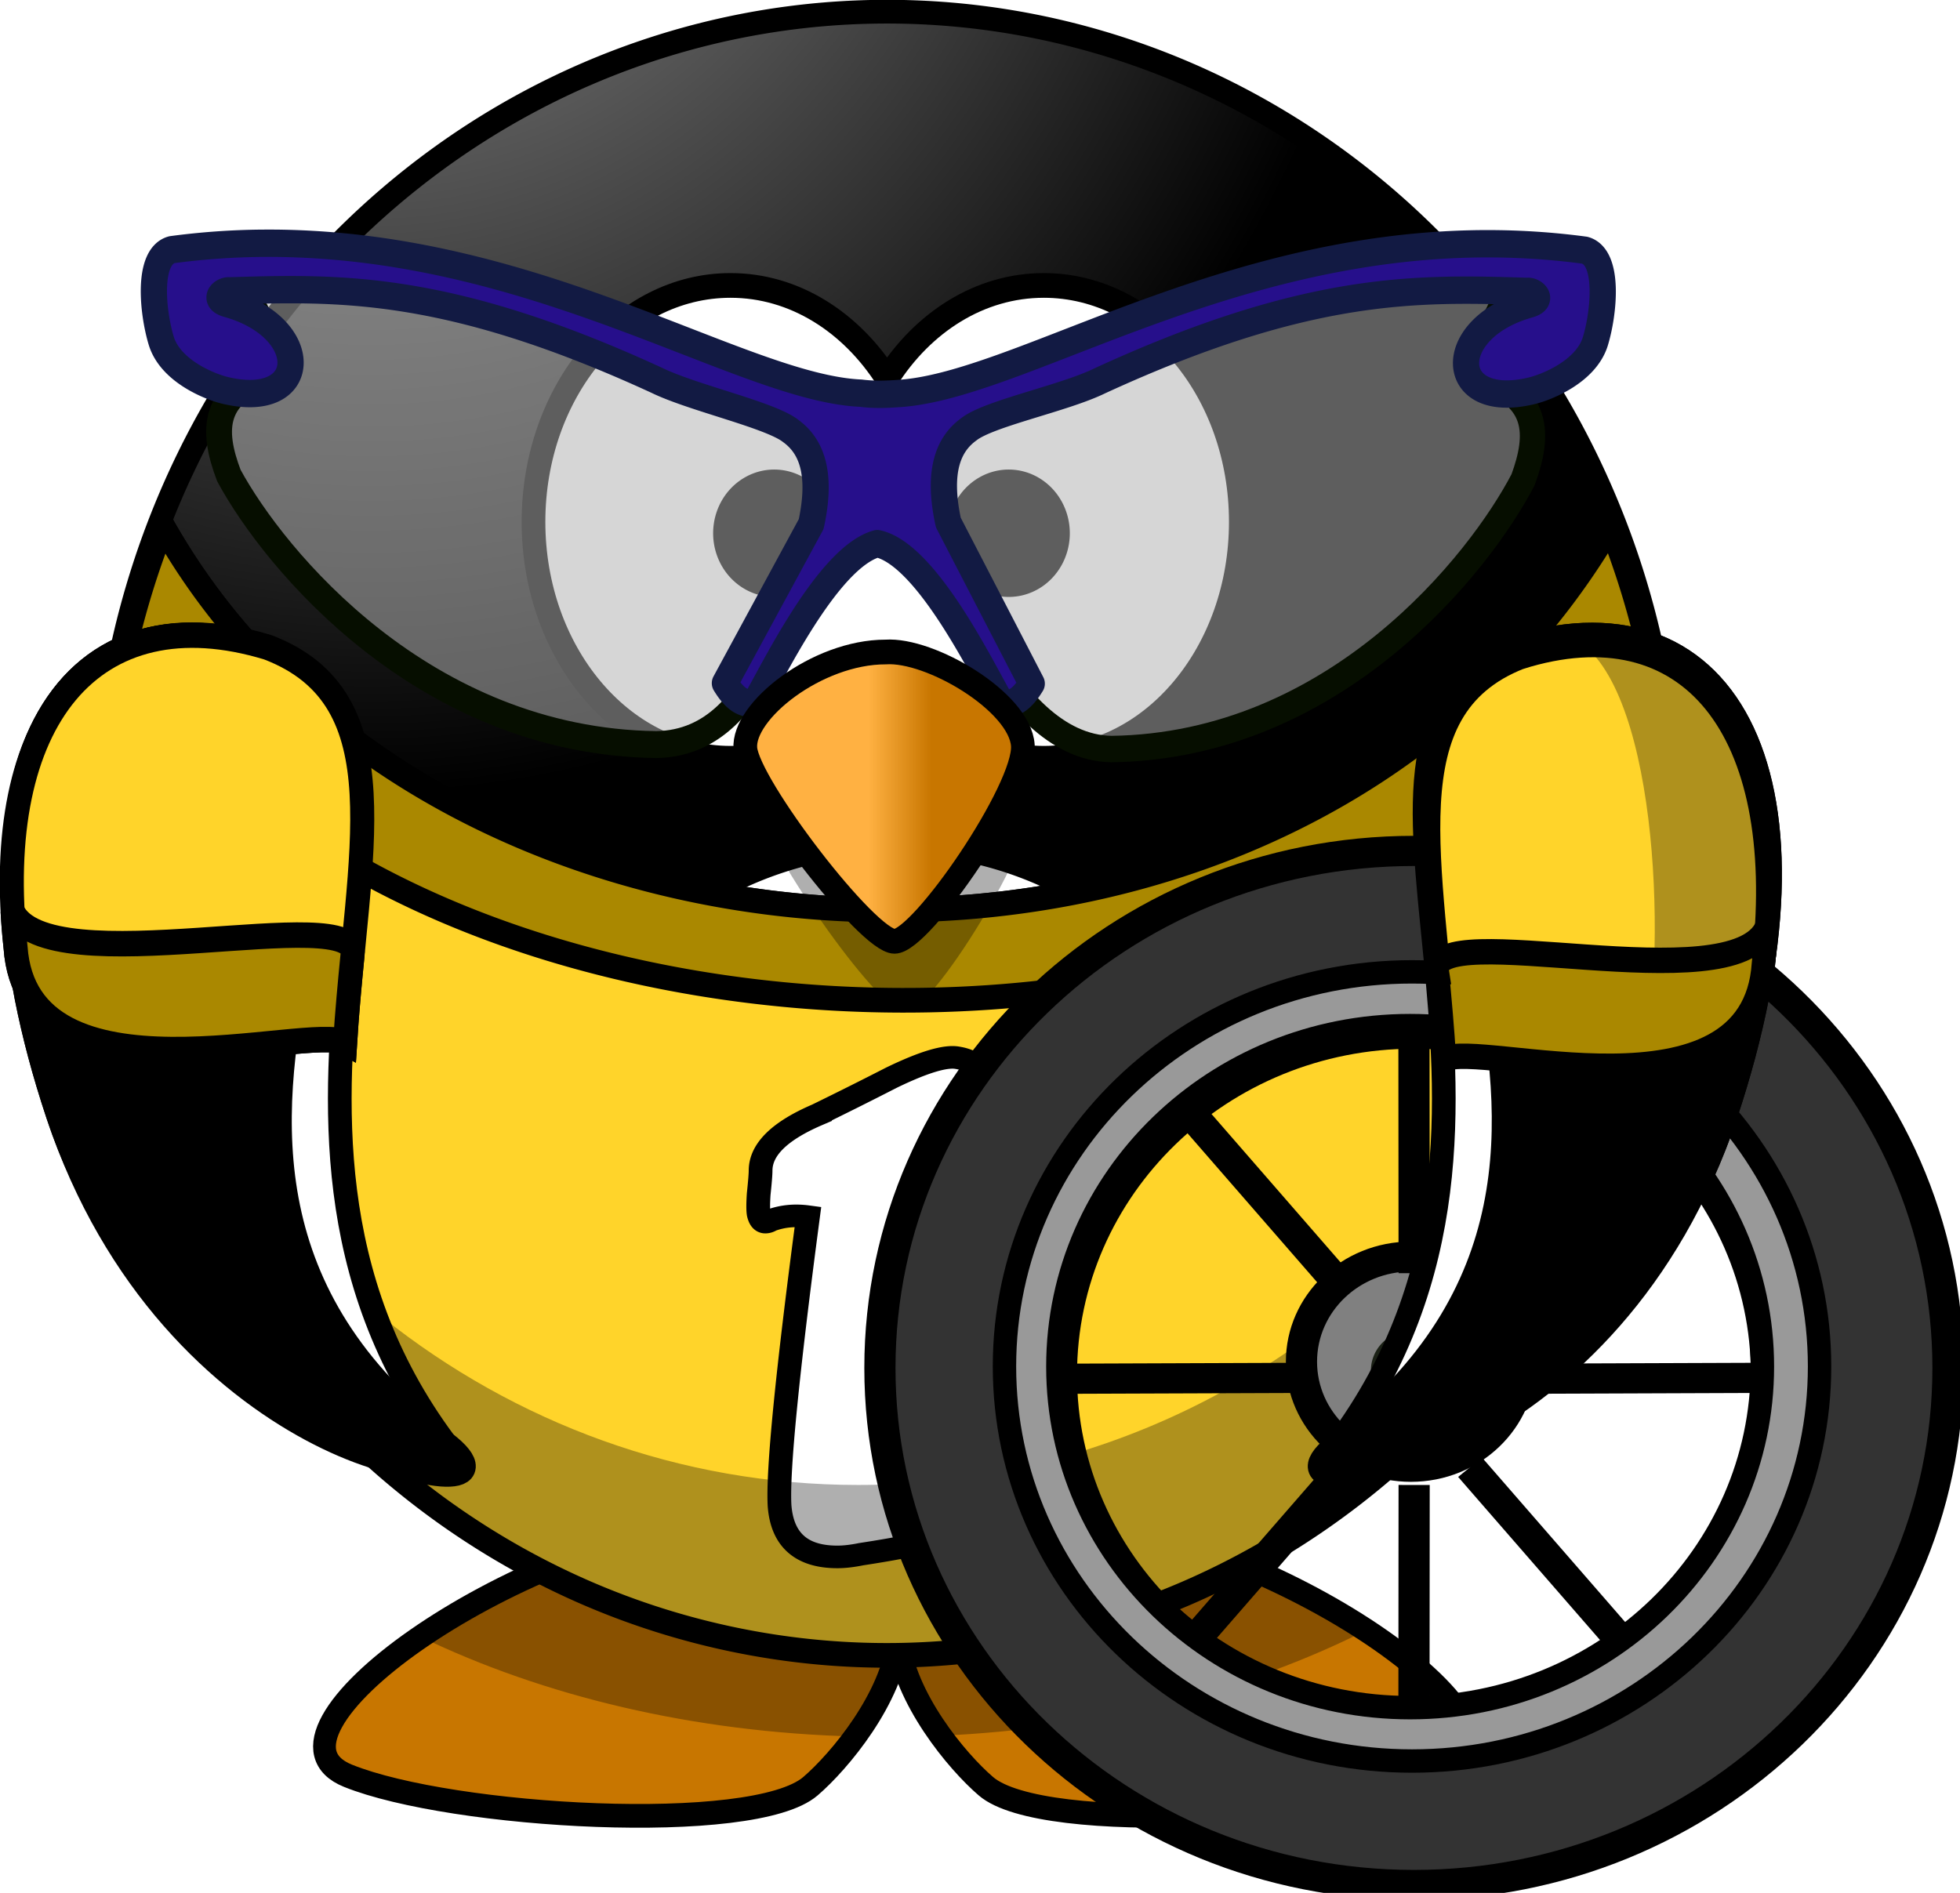
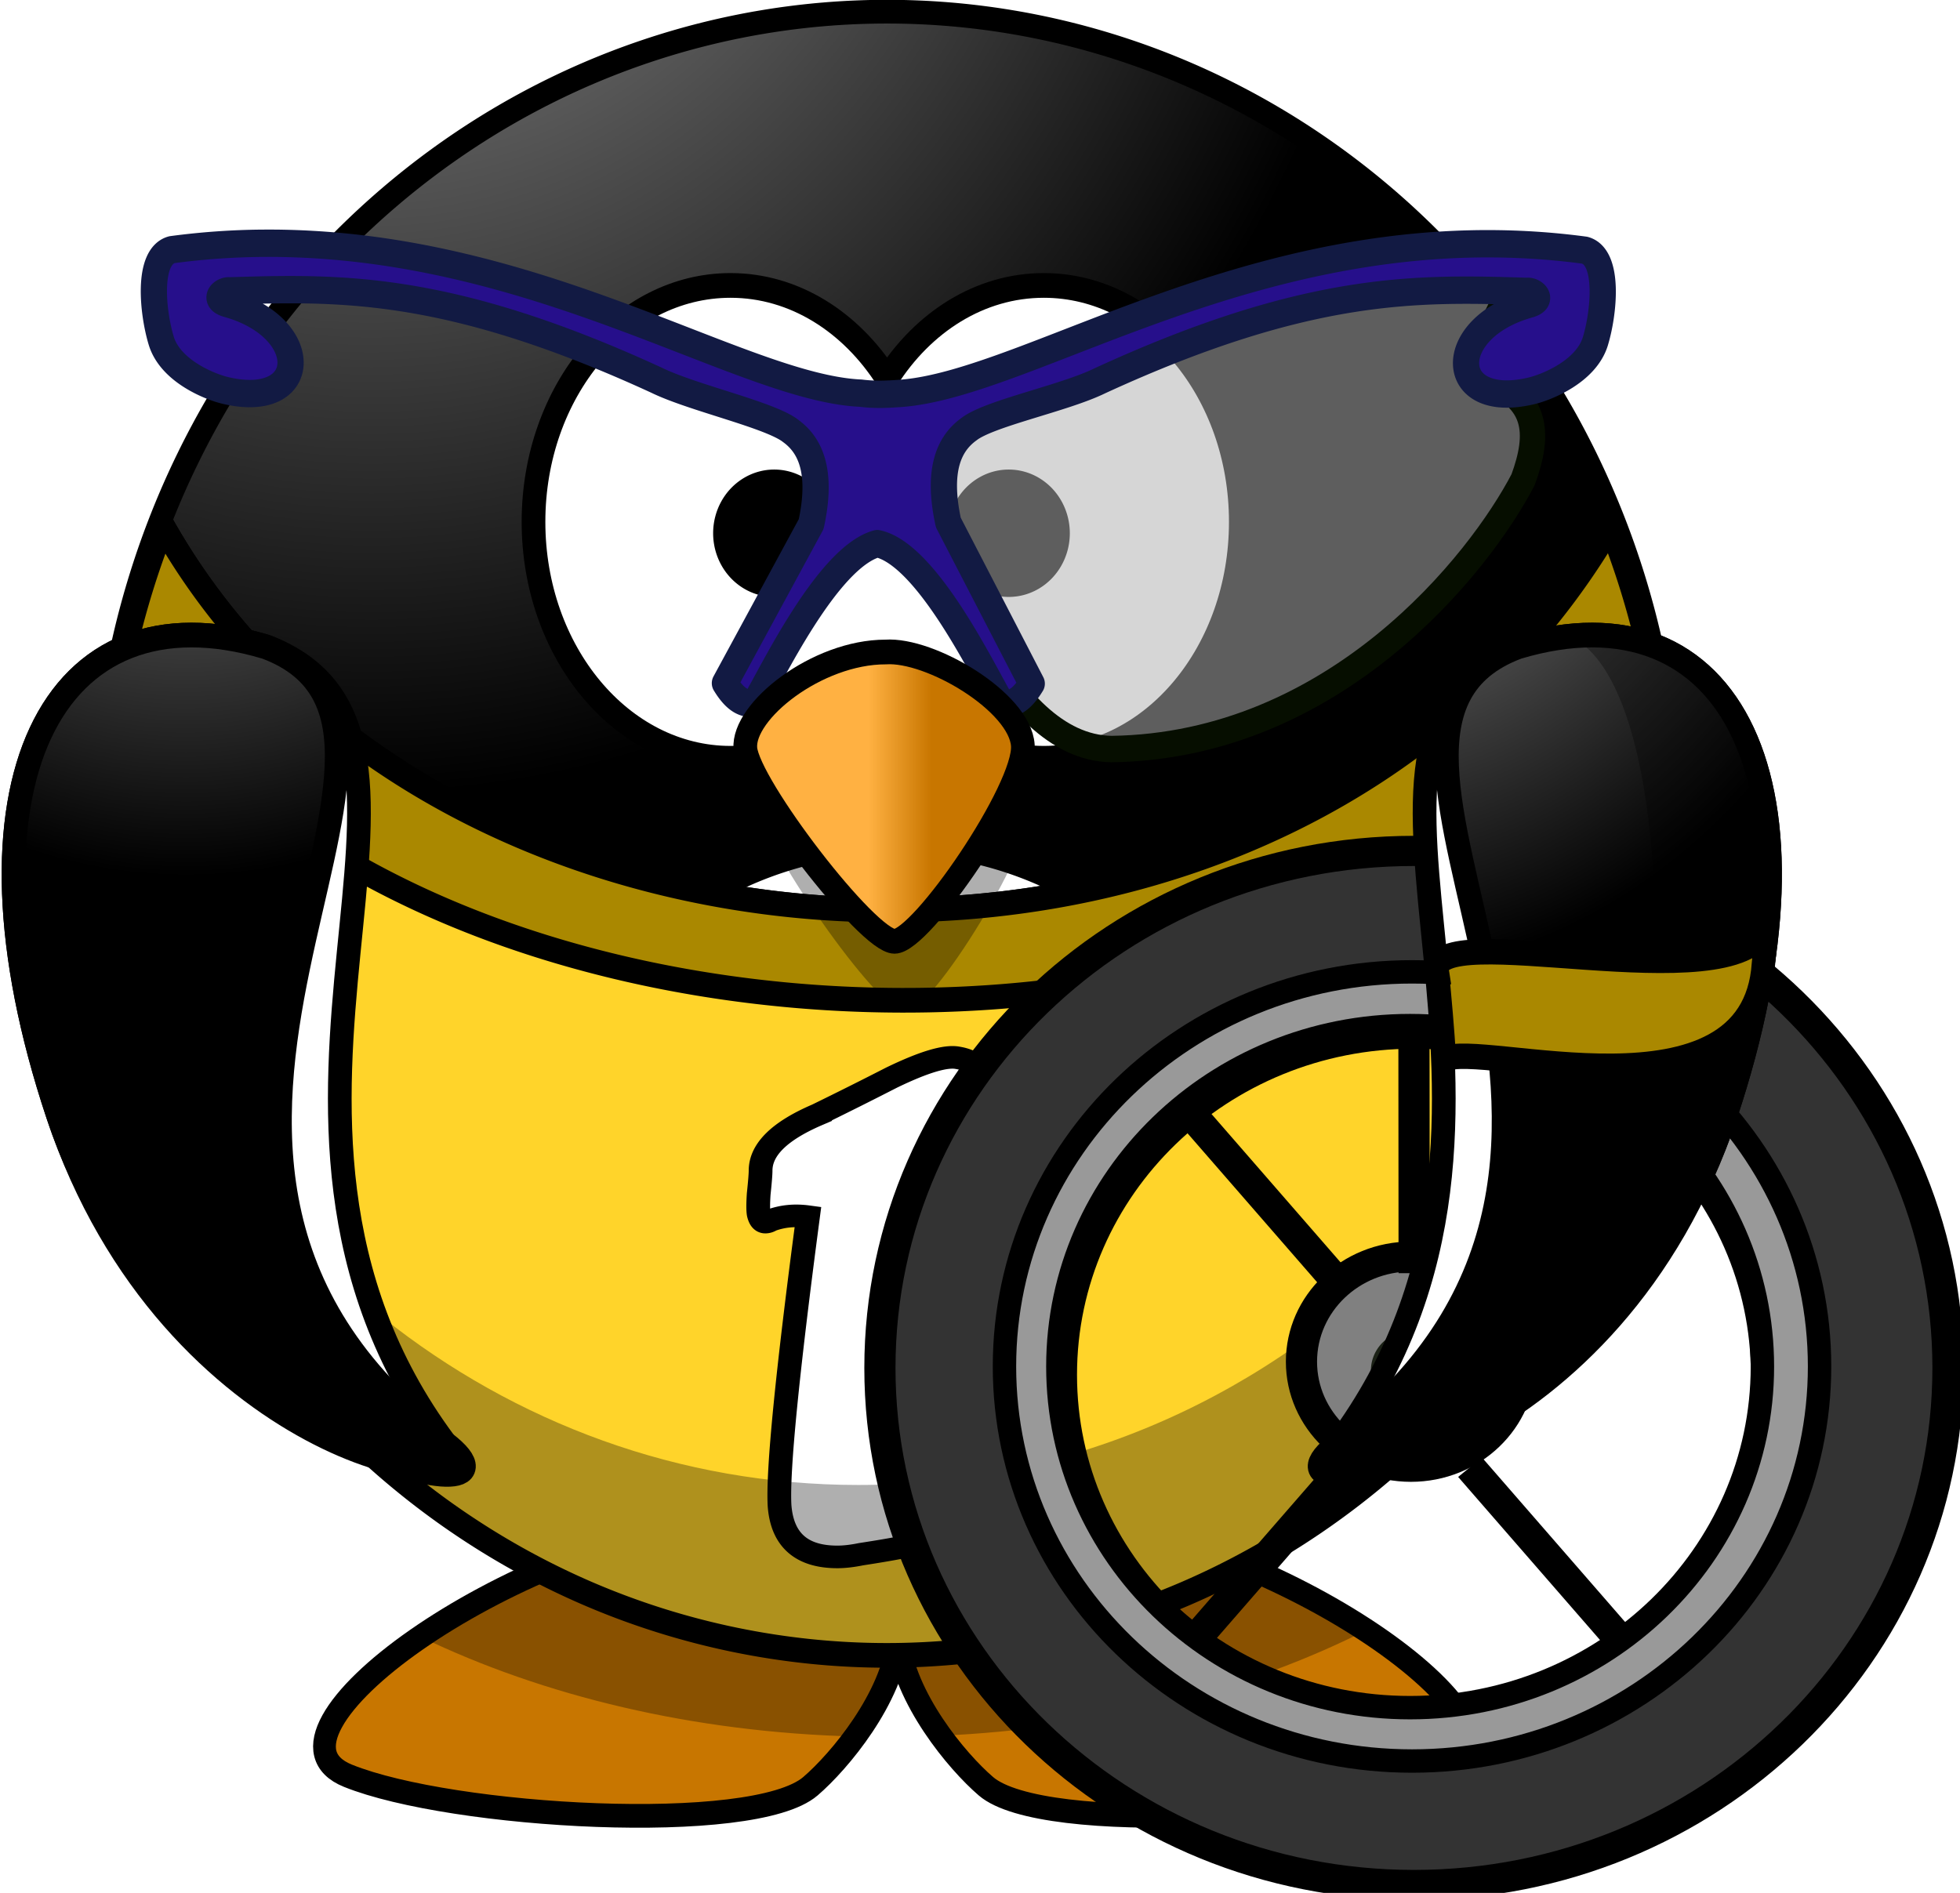
<svg xmlns="http://www.w3.org/2000/svg" xmlns:xlink="http://www.w3.org/1999/xlink" viewBox="0 0 129.21 124.81">
  <defs>
    <radialGradient id="b" gradientUnits="userSpaceOnUse" cy="-8.88" cx="414.68" gradientTransform="matrix(0 .28 -.609 0 101.73 -39.26)" r="123.55">
      <stop offset="0" stop-color="#ffb142" />
      <stop offset=".887" stop-color="#ffb141" />
      <stop offset="1" stop-color="#c87600" />
    </radialGradient>
    <radialGradient id="c" gradientUnits="userSpaceOnUse" cy="483.45" cx="610.46" gradientTransform="matrix(0 -.482 .432 0 3.149 -43.091)" r="167.56">
      <stop offset="0" stop-color="#a5a5a5" />
      <stop offset="1" />
    </radialGradient>
    <radialGradient id="e" xlink:href="#a" gradientUnits="userSpaceOnUse" cy="647.69" cx="371.45" gradientTransform="matrix(0 -.744 -.66 0 552.03 582.13)" r="59.255" />
    <radialGradient id="f" xlink:href="#a" gradientUnits="userSpaceOnUse" cy="622.49" cx="380.26" gradientTransform="matrix(0 -.744 .66 0 -364.7 582.13)" r="59.255" />
    <linearGradient id="d" y2="537.41" gradientUnits="userSpaceOnUse" x2="359.47" gradientTransform="translate(133.29 -428.95) scale(.326)" y1="537.41" x1="346.24">
      <stop offset="0" stop-color="#ffb142" />
      <stop offset="1" stop-color="#c87600" />
    </linearGradient>
    <linearGradient id="a">
      <stop offset="0" stop-color="#a5a5a5" />
      <stop offset="1" />
    </linearGradient>
  </defs>
  <g fill-rule="evenodd">
    <path d="M81.781 385.54c-15.668 1.613-33.638 14.291-26.495 17.056 7.143 2.765 27.873 3.918 31.79.692 2.013-1.657 5.614-5.808 6.038-9.704.425 3.895 4.016 8.047 6.028 9.704 3.917 3.226 24.658 2.073 31.8-.692 7.143-2.765-10.827-15.443-26.495-17.056-8.067.778-10.97 3.488-11.333 6.598-.363-3.11-3.265-5.82-11.333-6.598z" color="#000" stroke="#000" stroke-width="1.564" fill="url(#b)" transform="matrix(.959 0 0 1 -30.081 -285.51)" />
    <path d="M48.34 100.04c-7.374.792-15.272 4.249-20.601 7.891 8.07 3.893 17.94 6.292 28.636 6.568 1.371-1.88 2.6-4.187 2.832-6.415.23 2.207 1.43 4.493 2.783 6.364 10.521-.464 20.186-2.98 28.05-6.944-5.31-3.484-12.879-6.703-19.966-7.464-7.736.778-10.519 3.488-10.867 6.598-.349-3.11-3.131-5.82-10.867-6.598z" fill-opacity=".314" />
  </g>
  <g stroke="#000" stroke-linecap="round">
    <path d="M301.39-254.21a53.948 53.948 0 01-107.9 0 53.948 53.948 0 11107.9 0z" color="#000" stroke-width="1.564" fill="url(#c)" transform="matrix(.959 0 0 1 -178.818 308.93)" />
    <path d="M274.11-227.24a26.153 26.153 0 11-52.307 0 26.153 26.153 0 1152.307 0z" stroke-width="1.629" fill="#fff" transform="matrix(.959 0 0 1 -178.818 308.93)" />
  </g>
  <g stroke="#000">
    <path d="M218.35-139.76c0 7.281-1.452 14.559-4.24 21.285s-6.913 12.895-12.061 18.043a55.809 55.809 0 01-18.047 12.055c-6.728 2.786-14.005 4.233-21.286 4.233s-14.56-1.447-21.286-4.233a55.808 55.808 0 01-18.047-12.055 55.807 55.807 0 01-12.061-18.043 55.813 55.813 0 01-4.24-21.285 55.858 55.858 0 014.229-21.296c19.764 33.58 80.737 36.134 102.81 0a55.808 55.808 0 014.229 21.296z" stroke-linecap="round" stroke-width="1.68" fill="#ffd42a" transform="matrix(.928 0 0 .968 -92.543 190.6)" />
    <path d="M2225 2029.9c-2.53 19.702-3.594 43.796-3.195 72.284.133 8.12-2.795 13.645-8.786 16.573-1.331.666-5.724 1.597-13.179 2.796-1.864.399-3.528.599-4.992.599-7.588 0-11.648-3.794-12.18-11.382-.4-7.721 1.598-29.02 5.99-63.898-2.795-.4-5.39-.133-7.787.798-.4.267-.799.4-1.198.4-.666 0-1.131-.6-1.398-1.797-.133-.8-.133-2.263 0-4.393.267-2.663.4-4.393.4-5.192 0-4.66 3.993-8.786 11.98-12.38a875.39 875.39 0 0015.576-8.187c6.789-3.46 11.448-4.925 13.978-4.393 3.86.666 5.79 2.995 5.79 6.989 0 1.997-.332 5.724-.998 11.182" transform="matrix(.313 0 0 .298 -631.785 -529.745)" stroke-width="5" fill="#fff" />
    <path d="M108.55-152.47a55.592 55.592 0 012.76-8.589c19.765 33.58 80.738 36.134 102.81 0a55.64 55.64 0 012.95 9.427c-22.06 32.349-89.607 28.831-108.52-.838z" stroke-linecap="round" stroke-width="1.68" fill="#a80" transform="matrix(.928 0 0 .968 -92.543 190.6)" />
  </g>
  <g stroke="#000" stroke-linecap="round" stroke-width="1.629">
    <path d="M236.68-290.11c-7.473 0-13.543 6.984-13.543 15.589s6.07 15.589 13.543 15.589c4.392 0 8.289-2.415 10.763-6.15 2.474 3.738 6.38 6.15 10.773 6.15 7.473 0 13.543-6.984 13.543-15.589s-6.07-15.589-13.543-15.589c-4.393 0-8.3 2.413-10.773 6.15-2.474-3.735-6.372-6.15-10.763-6.15z" fill="#fff" transform="matrix(.959 0 0 1 -178.818 308.93)" />
    <path d="M243.07-273.77a3.385 3.385 0 01-6.77 0 3.385 3.385 0 116.77 0zM259.19-273.77a3.385 3.385 0 11-6.77 0 3.385 3.385 0 116.77 0z" transform="matrix(.959 0 0 1 -178.818 308.93)" />
  </g>
  <g stroke-linejoin="round">
-     <path d="M20.547-381.05c-1.306-3.638-8.612-6.36-13.857-8.551-9.151-3.821-19.438-5.594-26.825-5.111-1.704.111 3.542 6.386 2.004 6.264-4.696 1.254-4.62 3.898-3.444 6.863 3.123 5.536 13.41 17.538 29.39 17.74 7.848-.137 9.043-11.092 12.732-17.205z" fill-opacity=".528" stroke="#060e00" stroke-width="1.774" fill="#b3b3b3" transform="matrix(.959 0 0 1 35.779 412.94)" />
    <path d="M23.963-382.54c11.467-8.34 30.852-12.672 42.041-11.91 1.64.111-3.41 6.393-1.93 6.27 4.522 1.256 4.448 3.903 3.317 6.87-3.008 5.544-12.912 17.558-28.298 17.76-7.556-.136-11.578-12.871-15.13-18.99z" fill-opacity=".528" stroke="#060e00" stroke-width="1.742" fill="#b3b3b3" transform="matrix(.959 0 0 1 35.779 412.94)" />
    <path d="M-19.27-396.9a52.07 52.07 0 00-6.221.423c-1.734.452-1.316 4.173-.733 6.008.638 2.005 3.354 3.03 4.38 3.267 5.87 1.352 6.091-4.126.185-5.712-1.086-.292-.335-.904.13-.847 7.5-.216 14.98-.45 29.37 5.898 2.474 1.16 7.826 2.284 9.208 3.341 1.355.942 2.188 2.68 1.404 6.139l-5.93 10.488c.553.873 1.19 1.46 2.049 1.303 1.074-1.665 4.967-9.619 8.425-10.504 3.492.698 7.479 8.845 8.568 10.533.859.157 1.495-.427 2.05-1.3L27.88-378.49c-.784-3.46.048-5.197 1.404-6.14 1.382-1.056 6.537-2.039 9.01-3.2 14.39-6.347 21.871-6.113 29.371-5.897.464-.057 1.216.555.13.847-5.906 1.586-5.685 7.06.185 5.708 1.026-.237 3.742-1.262 4.38-3.267.583-1.835 1.001-5.552-.733-6.004-21.578-2.774-38.022 8.924-47.18 9.451-.806.054-1.628.091-2.586-.024-8.23-.349-22.478-10.04-41.132-9.883v0z" stroke="#121a43" stroke-width="1.803" fill="#260f8b" transform="matrix(.959 0 0 1 35.779 412.94)" />
  </g>
  <g fill-rule="evenodd">
    <path d="M59.07 45.71c-4.523 0-9.44 4.297-9.243 7.01.196 2.714 8.064 14.02 9.834 14.02 1.77 0 8.654-11.08 8.457-14.247-.196-3.166-6.097-7.01-9.047-6.784z" fill-opacity=".314" />
    <path d="M247.34-265.94c-4.718 0-9.846 3.897-9.64 6.359.204 2.461 8.41 12.718 10.255 12.718 1.846 0 9.026-10.051 8.82-12.923-.205-2.872-6.358-6.359-9.435-6.154z" stroke="#000" stroke-width="1.629" fill="url(#d)" transform="matrix(.959 0 0 1 -178.818 308.93)" />
  </g>
  <path d="M108.149 39.72c.105 1.403.166 2.816.166 4.246 0 29.78-23.184 53.947-51.739 53.947-23.565 0-43.452-16.459-49.688-38.948 2.08 27.795 24.38 49.701 51.563 49.701 28.555 0 51.739-24.168 51.739-53.947 0-5.204-.72-10.237-2.04-14.999z" fill-opacity=".314" />
  <g stroke="#000">
    <path d="M1489.2 1536.8c0 78.148-63.352 141.5-141.5 141.5s-141.5-63.352-141.5-141.5 63.352-141.5 141.5-141.5 141.5 63.352 141.5 141.5z" transform="matrix(.051 0 0 .049 24.281 14.482)" stroke-linejoin="round" stroke-linecap="round" stroke-width="40.302" fill="gray" />
    <path d="M1218.2 1962.5l29.764-35.335" stroke-width="5" fill="none" transform="matrix(.411 0 0 .398 -403.769 -695.955)" />
    <path d="M1197.9 1962.2l-29.764-35.335" stroke-width="5" fill="#0cf" transform="matrix(.411 0 0 .398 -403.769 -695.955)" />
    <path d="M1209.2 1918.9l.031 40.658M1218.2 1991.7l29.764 35.335" stroke-width="5" fill="none" transform="matrix(.411 0 0 .398 -403.769 -695.955)" />
    <path d="M1197.9 1992l-29.764 35.335" stroke-width="5" fill="#0cf" transform="matrix(.411 0 0 .398 -403.769 -695.955)" />
-     <path d="M1209.2 2035.3l.031-40.658M1191.6 1976.9l-39.112.147M1264.5 1976.9l-39.112.147" stroke-width="5" fill="none" transform="matrix(.411 0 0 .398 -403.769 -695.955)" />
    <path d="M1209.2 1889.6c-47.308 0-85.658 38.35-85.658 85.658s38.35 85.658 85.658 85.658 85.658-38.35 85.658-85.658-38.35-85.658-85.658-85.658zm0 30.268c31.226 0 56.544 25.299 56.544 56.525s-25.318 56.544-56.544 56.544-56.544-25.318-56.544-56.544 25.318-56.525 56.544-56.525z" stroke-linejoin="round" stroke-linecap="round" stroke-width="5" fill="#333" transform="matrix(.411 0 0 .398 -403.769 -695.955)" />
  </g>
  <path d="M93.085 64.08c-14.838 0-26.867 11.65-26.867 26.018s12.03 26.017 26.867 26.017c14.839 0 26.867-11.65 26.867-26.017S107.923 64.08 93.085 64.08zm-.128 3.544c12.825 0 23.227 10.064 23.227 22.482s-10.402 22.49-23.227 22.49-23.219-10.072-23.219-22.49 10.394-22.482 23.219-22.482z" stroke-linejoin="round" stroke="#000" stroke-linecap="round" stroke-width="1.543" fill="#999" />
  <path d="M94.75 90.374a1.768 1.768 0 11-3.536 0 1.768 1.768 0 013.536 0z" opacity=".83" stroke-linejoin="round" stroke="#060e00" stroke-width="1.68" fill="#999" />
  <g fill-rule="evenodd">
    <g stroke="#000" stroke-width="1.629">
      <path d="M135.69 328.16c-15.677 5.637 4.615 30.676-12.323 52.523-3.13 4.038 18.856.681 26.629-21.696 7.559-21.762.369-35.041-14.306-30.827z" fill="#fff" transform="matrix(.959 0 0 1 -30.076 -285.51)" />
      <path d="M135.69 328.16c-15.677 5.637 13.877 33.276-12.323 52.523-7.373 5.416 18.856.681 26.629-21.696 7.559-21.762.369-35.041-14.306-30.827z" fill="url(#e)" transform="matrix(.959 0 0 1 -30.076 -285.51)" />
    </g>
-     <path d="M166.4-141.63c-9.37 3.4-6.17 13.639-5.357 26.062 2.466-1.285 22.027 4.612 22.828-6.27 1.742-15.074-5.379-23.295-17.47-19.791z" stroke="#000" stroke-width="1.673" fill="#ffd42a" transform="matrix(.921 0 0 1 -53.05 184.93)" />
    <path d="M104.95 42.66c-.127 0-.257.007-.386.009 5.015 4.39 5.33 21.96 3.504 28.41 2.867.875-1.338 2.473 4.277.603 8.624-18.711 3.152-29.005-7.395-29.024z" fill-opacity=".314" />
    <path d="M160.48-120.87c.191 1.858.383 3.791.513 5.78 2.465-1.285 22.027 4.612 22.828-6.269.094-.82.163-1.62.206-2.399-2.341 4.986-24.17-.778-23.547 2.888z" stroke="#000" stroke-width="1.673" fill="#a80" transform="matrix(.921 0 0 1 -53.05 184.93)" />
  </g>
  <g>
    <g fill-rule="evenodd" stroke="#000" stroke-width="1.629">
      <path d="M51.639 328.16c15.677 5.637-4.615 30.676 12.323 52.523 3.13 4.038-18.856.681-26.629-21.696-7.559-21.762-.369-35.041 14.306-30.827z" fill="#fff" transform="matrix(.959 0 0 1 -31.994 -285.51)" />
      <path d="M51.639 328.16c15.677 5.637-13.877 33.276 12.323 52.523 7.373 5.416-18.856.681-26.629-21.696-7.559-21.762-.369-35.041 14.306-30.827z" fill="url(#f)" transform="matrix(.959 0 0 1 -31.994 -285.51)" />
    </g>
-     <path d="M55.736 131.04c28.132 10.12 18.523 40.59 16.083 77.56-7.402-3.82-66.131 13.73-68.537-18.65-5.228-44.87 16.15-69.33 52.454-58.91z" fill-rule="evenodd" stroke="#000" stroke-width="5" fill="#ffd42a" transform="matrix(.317 0 0 .336 -.014 -1.35)" />
-     <path d="M73.358 191.4c-.574 5.53-1.149 11.282-1.54 17.201-7.401-3.825-66.13 13.726-68.536-18.656-.285-2.44-.49-4.82-.62-7.138 7.03 14.837 72.567-2.317 70.696 8.593z" fill-rule="evenodd" stroke="#000" stroke-width="5" transform="matrix(.317 0 0 .336 -.014 -1.35)" fill="#a80" />
  </g>
</svg>